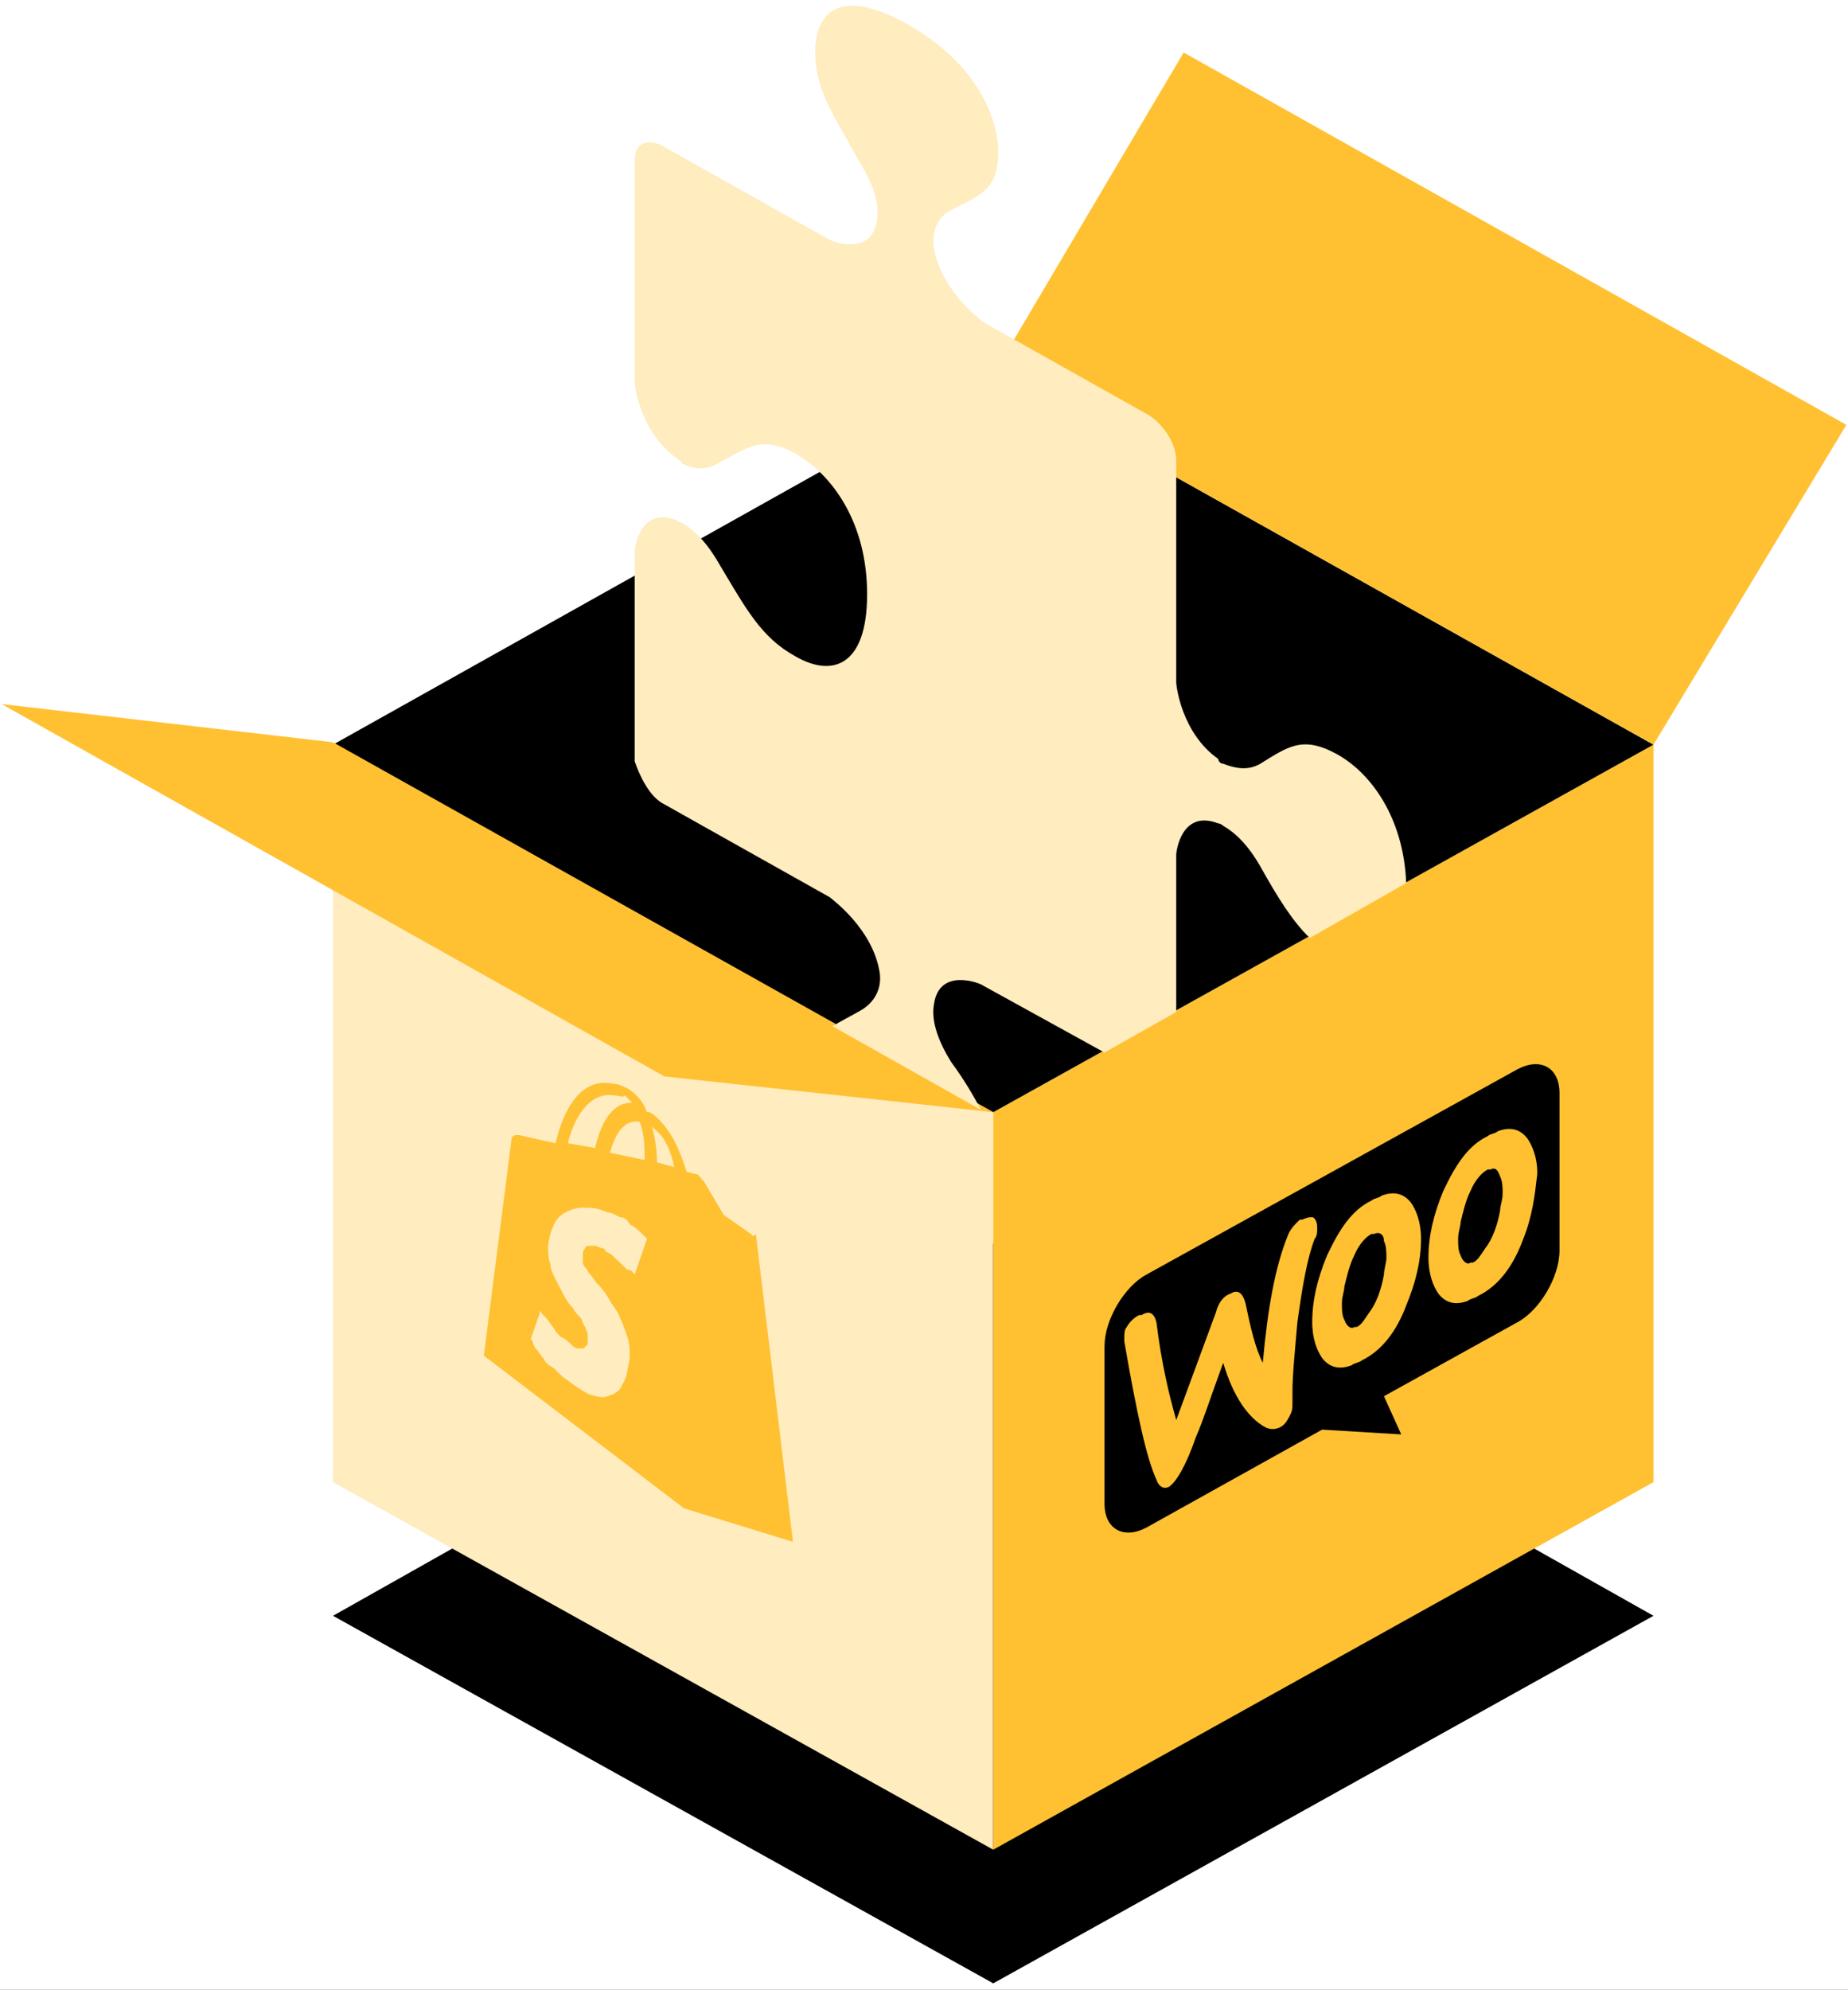
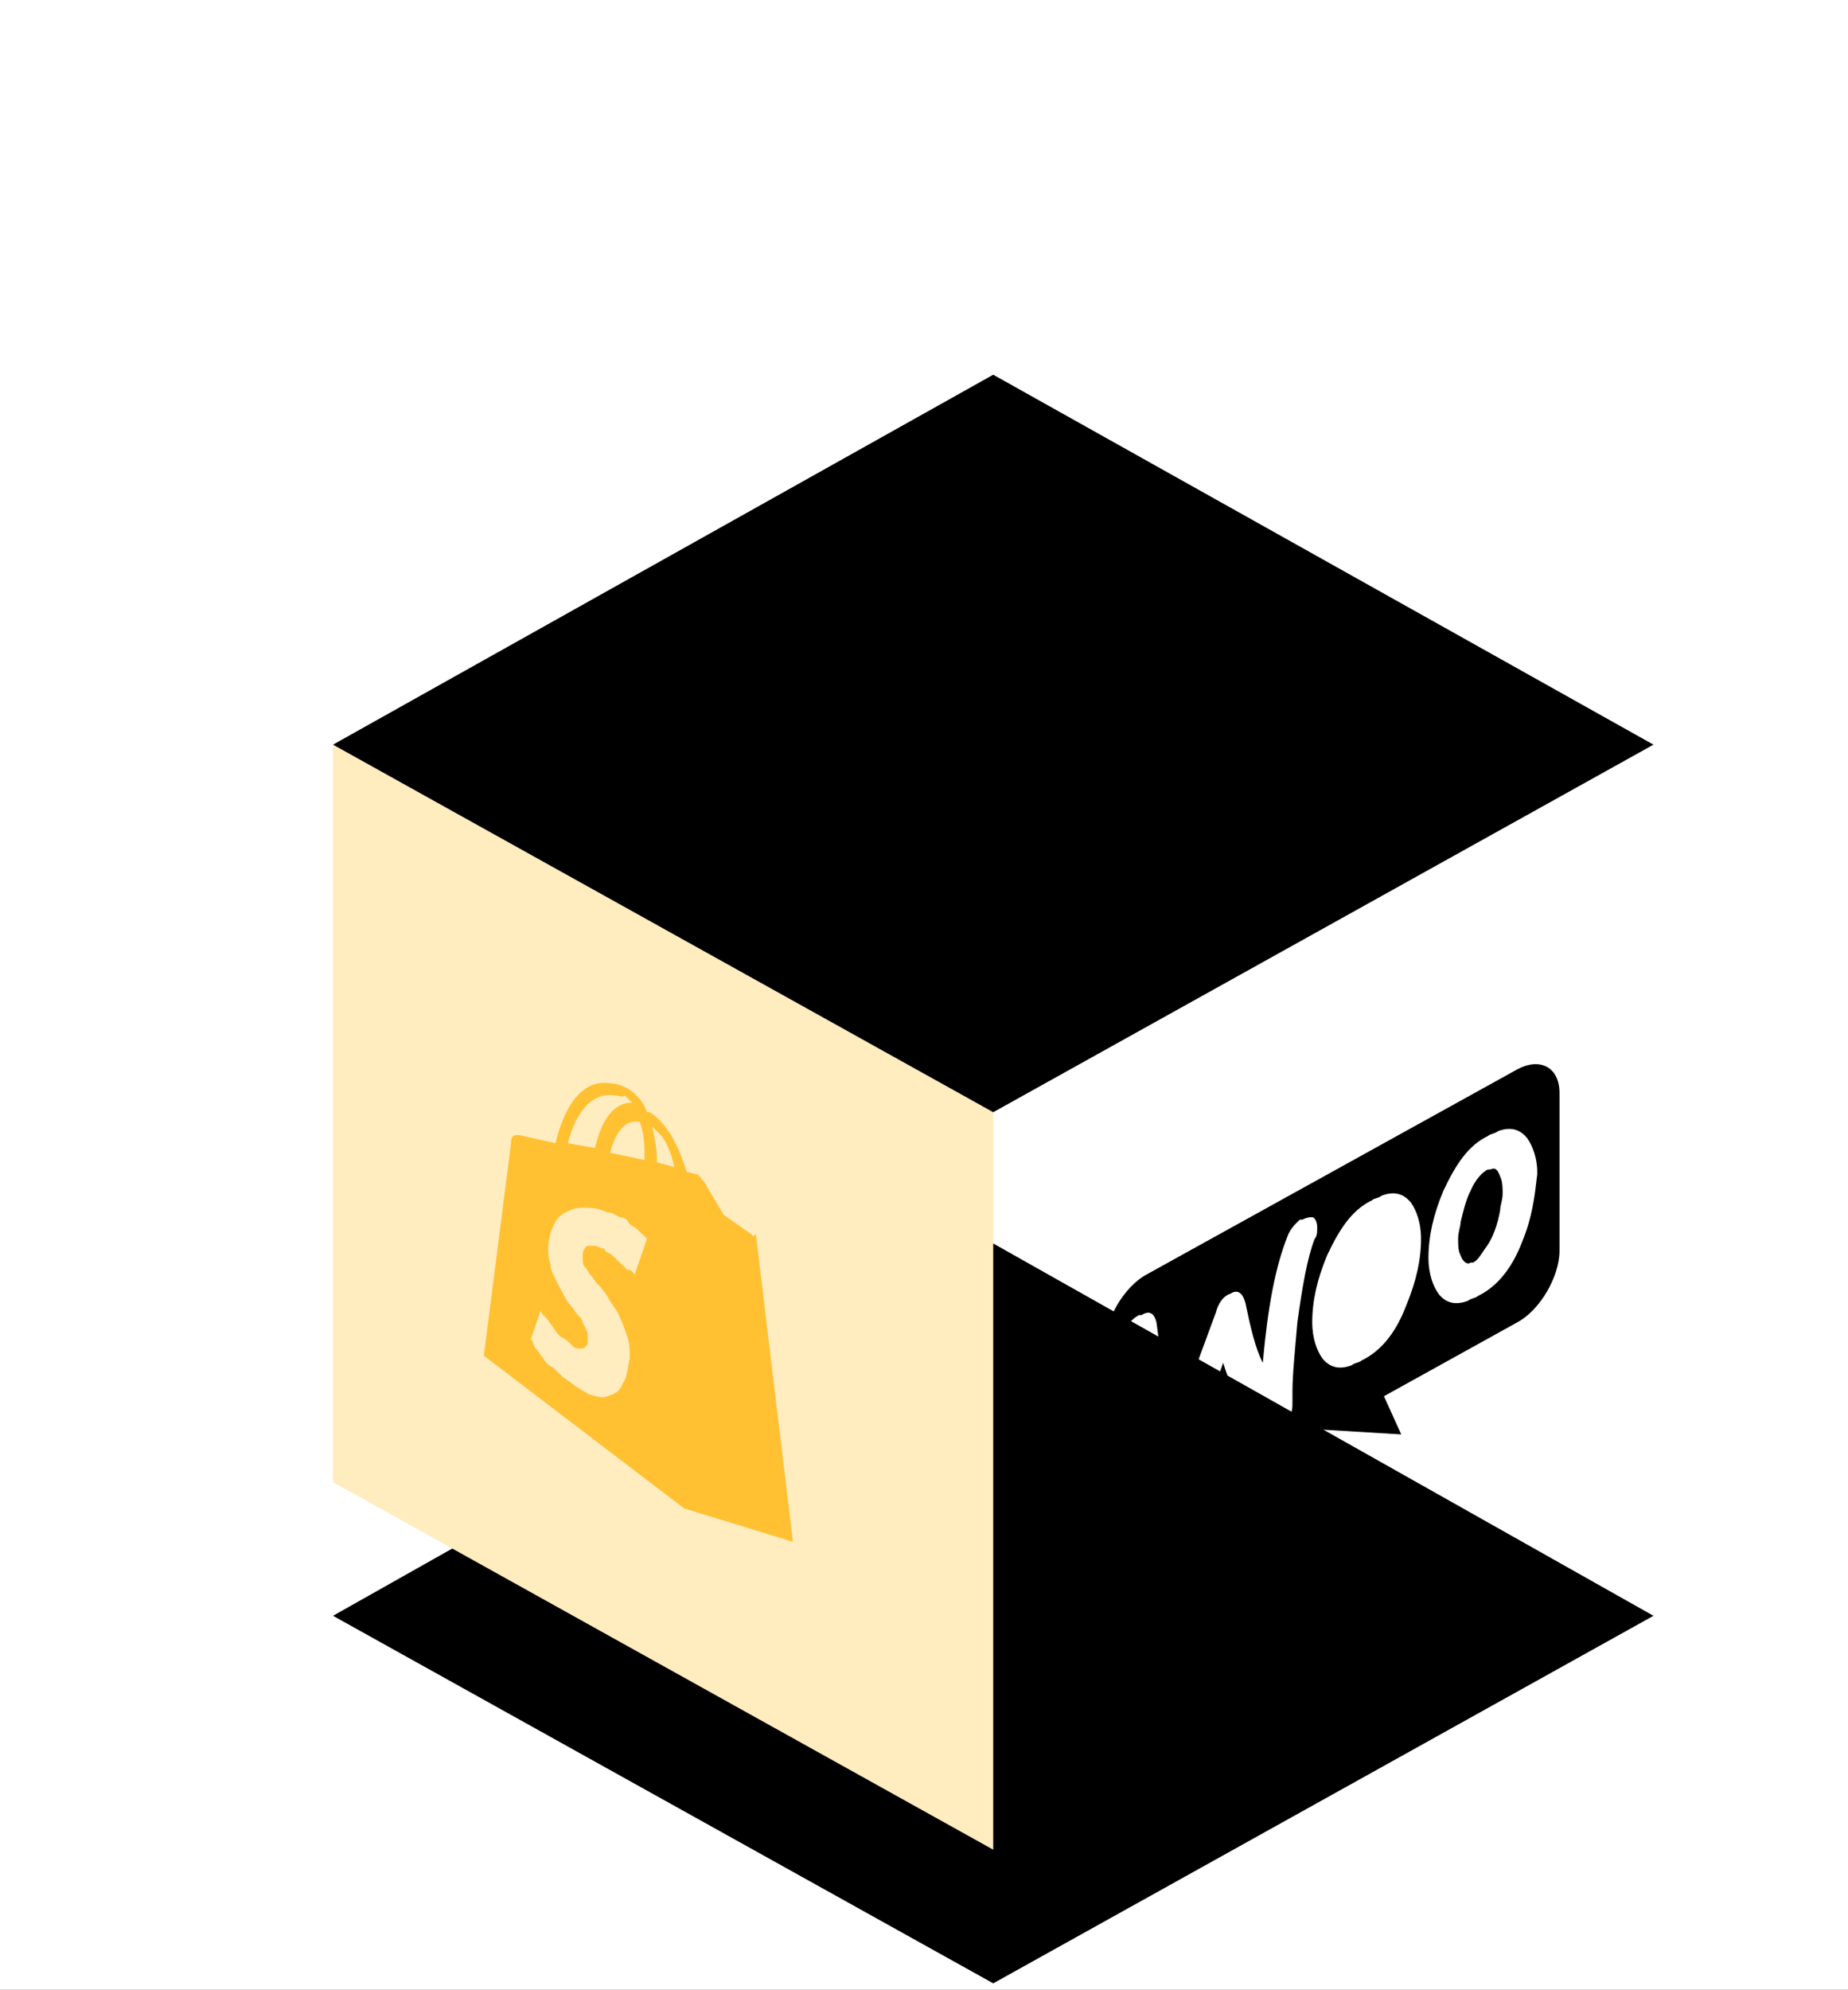
<svg xmlns="http://www.w3.org/2000/svg" xmlns:xlink="http://www.w3.org/1999/xlink" width="118px" height="127px" viewBox="0 0 118 127" version="1.1">
  <title>index_icons_x75_2-03</title>
  <desc>Created with Sketch.</desc>
  <defs>
    <rect id="path-1" x="0" y="0" width="499" height="382" rx="10" />
    <filter x="-9.5%" y="-10.3%" width="119.0%" height="124.9%" filterUnits="objectBoundingBox" id="filter-2">
      <feOffset dx="0" dy="8" in="SourceAlpha" result="shadowOffsetOuter1" />
      <feGaussianBlur stdDeviation="14.5" in="shadowOffsetOuter1" result="shadowBlurOuter1" />
      <feColorMatrix values="0 0 0 0 0.707   0 0 0 0 0.731   0 0 0 0 0.741  0 0 0 0.5 0" type="matrix" in="shadowBlurOuter1" />
    </filter>
  </defs>
  <g id="Index-page_desktop" stroke="none" stroke-width="1" fill="none" fill-rule="evenodd" transform="translate(-922, -1476)">
    <g id="No-Coding" transform="translate(730, 1444)">
      <g id="Rectangle-11-Copy">
        <use fill="black" fill-opacity="1" filter="url(#filter-2)" xlink:href="#path-1" />
        <use fill="#FFFFFF" fill-rule="evenodd" xlink:href="#path-1" />
      </g>
      <g id="index_icons_x75_2-03" transform="translate(192, 32)" fill-rule="nonzero">
        <polygon id="Shape" fill="#000000" points="21.263 103.131 63.421 79.367 105.579 103.131 63.421 126.591" />
        <polygon id="Shape" fill="#FFECBF" points="21.263 47.529 63.421 70.989 63.421 118.06 21.263 94.601" />
-         <polygon id="Shape" fill="#FFC132" points="105.579 47.529 63.421 70.989 63.421 118.06 105.579 94.601" />
        <polygon id="Shape" fill="#000000" points="21.263 47.529 63.421 23.917 105.579 47.529 63.421 70.989" />
-         <polygon id="Shape" fill="#FFC132" points="63.421 23.917 75.579 3.351 117.895 27.116 105.579 47.529" />
-         <polygon id="Shape" fill="#FFC132" points="21.263 47.376 0.105 44.939 42.421 68.703 63.421 70.989" />
-         <path d="M42.421,51.337 L53,57.278 C53.158,57.431 55.684,59.259 56.158,62.001 C56.316,62.915 56,63.829 55.053,64.438 C54.263,64.895 53.632,65.2 53.158,65.504 L62.632,70.836 C62.158,69.922 61.526,68.856 60.737,67.789 C59.789,66.266 59.474,65.047 59.632,64.133 C59.947,61.696 62.632,62.762 62.789,62.915 L70.526,67.18 L75.105,64.59 L75.105,54.536 C75.105,54.384 75.421,51.642 77.789,52.556 C77.947,52.556 78.105,52.708 78.105,52.708 C78.895,53.165 79.684,53.927 80.474,55.298 C81.579,57.278 82.526,58.802 83.632,59.868 L89.789,56.364 C89.632,52.251 87.579,49.357 85.368,48.138 C83.158,46.919 82.211,47.681 80.474,48.747 C79.684,49.204 78.895,49.052 78.105,48.747 C77.947,48.747 77.789,48.595 77.789,48.443 C75.421,46.767 75.105,43.72 75.105,43.568 L75.105,29.401 C75.105,28.334 74.316,27.116 73.368,26.506 L62.789,20.565 C62.632,20.413 60.105,18.585 59.632,15.843 C59.474,14.929 59.789,13.863 60.737,13.406 C62.474,12.492 63.737,12.187 63.737,9.749 C63.737,7.16 62,3.808 57.895,1.523 C53.789,-0.762 52.053,0.609 52.053,3.351 C52.053,5.789 53.316,7.464 54.895,10.359 C55.842,11.882 56.158,13.101 56,14.015 C55.684,16.452 53,15.386 52.842,15.234 L42.263,9.292 C41.316,8.835 40.526,9.14 40.526,10.207 L40.526,24.374 C40.526,24.526 40.842,27.573 43.211,29.248 C43.368,29.401 43.526,29.401 43.526,29.553 C44.316,30.01 45.105,30.01 45.895,29.553 C47.632,28.639 48.579,27.725 50.789,28.944 C53.158,30.315 55.368,33.362 55.368,37.932 C55.368,42.502 53.158,43.263 50.789,41.892 C48.579,40.674 47.632,38.846 45.895,35.951 C45.105,34.58 44.316,33.819 43.526,33.362 C43.368,33.362 43.211,33.209 43.211,33.209 C40.842,32.295 40.526,35.037 40.526,35.19 L40.526,48.595 C40.842,49.509 41.474,50.88 42.421,51.337 Z" id="Shape" fill="#FFECBF" />
        <g id="Group" transform="translate(70.053, 67.028)" fill="#000000">
-           <path d="M17.684,11.73 C17.684,11.73 17.526,11.73 17.526,11.73 C17.211,11.882 16.737,12.339 16.421,13.101 C16.105,13.71 15.947,14.472 15.789,15.081 C15.789,15.386 15.632,15.691 15.632,16.148 C15.632,16.605 15.632,16.909 15.789,17.214 C15.947,17.671 16.263,17.823 16.421,17.671 C16.421,17.671 16.579,17.671 16.579,17.671 C16.895,17.519 17.053,17.214 17.368,16.757 C17.842,16.148 18.158,15.234 18.316,14.32 C18.316,14.015 18.474,13.558 18.474,13.253 C18.474,12.949 18.474,12.492 18.316,12.187 C18.316,11.73 18,11.578 17.684,11.73 Z" id="Shape" />
          <g id="Shape">
            <path d="M25.105,7.617 C25.105,7.617 24.947,7.617 24.947,7.617 C24.632,7.769 24.158,8.226 23.842,8.988 C23.526,9.597 23.368,10.359 23.211,10.968 C23.211,11.273 23.053,11.578 23.053,12.035 C23.053,12.492 23.053,12.796 23.211,13.101 C23.368,13.558 23.684,13.71 23.842,13.558 C23.842,13.558 24,13.558 24,13.558 C24.316,13.406 24.474,13.101 24.789,12.644 C25.263,12.035 25.579,11.121 25.737,10.207 C25.737,9.902 25.895,9.597 25.895,9.14 C25.895,8.835 25.895,8.378 25.737,8.074 C25.579,7.617 25.421,7.464 25.105,7.617 Z" />
            <path d="M29.526,2.742 C29.526,1.066 28.263,0.457 26.842,1.219 L3.158,14.32 C1.737,15.081 0.474,17.214 0.474,18.89 L0.474,28.944 C0.474,30.62 1.737,31.229 3.158,30.467 L14.368,24.221 L19.421,24.526 L18.316,22.089 L26.842,17.366 C28.263,16.605 29.526,14.472 29.526,12.796 L29.526,2.742 Z M12.474,22.393 C12.474,22.393 12.474,22.393 12.474,22.393 C12.474,22.85 12.474,23.003 12.316,23.307 C12.158,23.612 12,23.917 11.684,24.069 C11.684,24.069 11.684,24.069 11.684,24.069 C11.368,24.221 11.053,24.221 10.737,24.069 C9.632,23.46 8.684,22.089 8.053,19.956 C7.263,22.089 6.789,23.612 6.316,24.678 C5.684,26.506 5.053,27.573 4.579,27.877 C4.579,27.877 4.579,27.877 4.579,27.877 C4.263,28.03 3.947,27.877 3.789,27.42 C3.158,26.049 2.526,23.155 1.737,18.585 C1.737,18.585 1.737,18.433 1.737,18.433 C1.737,18.128 1.737,17.823 1.895,17.671 C2.053,17.366 2.368,17.062 2.684,16.909 C2.684,16.909 2.684,16.909 2.842,16.909 C3.316,16.605 3.632,16.757 3.789,17.366 C4.105,19.956 4.579,21.936 5.053,23.612 L7.579,16.757 C7.737,16.148 8.053,15.691 8.526,15.538 C8.526,15.538 8.526,15.538 8.526,15.538 C9,15.234 9.316,15.538 9.474,16.148 C9.789,17.671 10.105,19.042 10.579,19.956 C10.895,16.452 11.368,13.863 12.158,11.882 C12.316,11.425 12.632,11.121 12.947,10.816 C12.947,10.816 12.947,10.816 13.105,10.816 C13.421,10.664 13.579,10.664 13.737,10.664 C13.895,10.664 14.053,10.968 14.053,11.273 C14.053,11.273 14.053,11.273 14.053,11.425 C14.053,11.578 14.053,11.882 13.895,12.035 C13.421,13.253 13.105,15.081 12.789,17.366 C12.632,19.194 12.474,20.718 12.474,21.784 C12.474,21.936 12.474,22.089 12.474,22.393 Z M19.737,16.3 C19.105,17.976 18.158,19.194 16.895,19.804 C16.737,19.956 16.421,19.956 16.263,20.108 C15.474,20.413 14.842,20.261 14.368,19.651 C14.053,19.194 13.737,18.433 13.737,17.366 C13.737,15.995 14.053,14.624 14.684,13.101 C15.474,11.425 16.263,10.207 17.526,9.597 C17.684,9.445 18,9.445 18.158,9.292 C18.947,8.988 19.579,9.14 20.053,9.749 C20.368,10.207 20.684,10.968 20.684,12.035 C20.684,13.406 20.368,14.777 19.737,16.3 Z M27.158,12.187 C26.526,13.863 25.579,15.081 24.316,15.691 C24.158,15.843 23.842,15.843 23.684,15.995 C22.895,16.3 22.263,16.148 21.789,15.538 C21.474,15.081 21.158,14.32 21.158,13.253 C21.158,11.882 21.474,10.511 22.105,8.988 C22.895,7.312 23.684,6.093 24.947,5.484 C25.105,5.332 25.421,5.332 25.579,5.179 C26.368,4.875 27,5.027 27.474,5.636 C27.789,6.093 28.105,6.855 28.105,7.769 C28.105,7.769 28.105,7.921 28.105,7.921 C27.947,9.292 27.789,10.664 27.158,12.187 Z" />
          </g>
        </g>
        <path d="M48.263,78.758 L50.632,98.409 L43.684,96.276 L30.895,86.527 L32.632,72.969 C32.632,72.969 32.632,72.512 32.789,72.512 C32.947,72.36 33.421,72.512 33.421,72.512 L35.474,72.969 C35.789,71.598 36.737,68.703 39.105,69.16 C39.421,69.16 39.737,69.313 40.053,69.465 C40.368,69.617 40.842,70.074 41,70.379 C41.158,70.532 41.158,70.684 41.316,70.989 C41.316,70.989 41.474,70.989 41.474,70.989 C41.789,71.141 42.263,71.598 42.579,72.055 C43.053,72.664 43.526,73.731 43.842,74.797 L44.474,74.949 C44.474,74.949 44.632,74.949 44.632,75.102 C44.632,75.102 44.789,75.102 44.789,75.254 L44.947,75.406 L46.211,77.539 L47.947,78.758 L48.105,78.91 L48.263,78.758 Z M40.526,81.347 L41.316,79.062 C41.158,78.91 41,78.758 40.842,78.605 C40.684,78.453 40.526,78.301 40.211,78.148 C40.053,77.844 39.895,77.691 39.579,77.691 C39.263,77.539 39.105,77.387 38.789,77.387 C38.158,77.082 37.684,77.082 37.211,77.082 C36.737,77.082 36.421,77.234 36.105,77.387 C35.789,77.539 35.474,77.844 35.316,78.301 C35.158,78.605 35,79.215 35,79.672 C35,79.976 35,80.281 35.158,80.738 C35.158,81.043 35.316,81.347 35.474,81.652 C35.632,81.957 35.789,82.261 35.947,82.566 C36.105,82.871 36.263,83.175 36.579,83.48 C36.737,83.785 36.895,83.937 37.053,84.089 C37.211,84.242 37.211,84.546 37.368,84.699 C37.368,84.851 37.526,85.003 37.526,85.156 C37.526,85.308 37.526,85.46 37.526,85.613 C37.526,85.765 37.526,85.917 37.368,85.917 C37.368,86.07 37.211,86.07 37.211,86.07 C37.053,86.07 37.053,86.07 36.895,86.07 C36.895,86.07 36.737,86.07 36.579,85.917 C36.579,85.917 36.421,85.765 36.421,85.765 C36.263,85.613 36.105,85.46 35.789,85.308 C35.632,85.156 35.474,85.003 35.316,84.699 C35.158,84.546 35,84.242 34.842,84.089 C34.684,83.937 34.526,83.785 34.526,83.632 L33.895,85.46 C34.053,85.613 34.053,85.917 34.211,86.07 C34.368,86.222 34.526,86.527 34.684,86.679 C34.842,86.984 35,87.136 35.316,87.288 C35.474,87.441 35.789,87.745 35.947,87.898 C36.421,88.202 36.737,88.507 37.053,88.659 C37.211,88.812 37.368,88.812 37.526,88.964 C38,89.116 38.474,89.269 38.789,89.116 C39.263,88.964 39.579,88.812 39.737,88.355 C40.053,87.898 40.053,87.441 40.211,86.679 C40.211,86.222 40.211,85.765 40.053,85.308 C39.895,84.851 39.737,84.394 39.579,84.089 C39.421,83.632 39.105,83.328 38.947,83.023 C38.789,82.718 38.474,82.261 38.158,81.957 C38,81.804 37.842,81.5 37.684,81.347 C37.526,81.195 37.526,81.043 37.368,80.89 C37.211,80.738 37.211,80.586 37.211,80.433 C37.211,80.281 37.211,80.129 37.211,80.129 C37.211,79.976 37.211,79.824 37.368,79.672 C37.368,79.519 37.526,79.519 37.684,79.519 C37.842,79.519 37.842,79.519 38,79.519 C38.158,79.519 38.316,79.672 38.474,79.672 C38.474,79.672 38.632,79.672 38.632,79.824 C38.789,79.976 38.947,79.976 39.105,80.129 C39.263,80.281 39.421,80.433 39.579,80.586 C39.737,80.738 39.895,80.89 40.053,81.043 C40.368,81.043 40.368,81.195 40.526,81.347 Z M39.263,69.922 C37.526,69.617 36.579,71.598 36.263,72.969 L38,73.274 C38.316,71.903 38.947,70.379 40.368,70.379 C40.211,70.227 40.053,70.074 39.895,69.922 C39.737,70.074 39.579,69.922 39.263,69.922 Z M41.158,74.035 C41.158,73.274 41.158,72.36 40.842,71.598 C39.737,71.446 39.263,72.512 38.947,73.578 L41.158,74.035 Z M41.947,74.188 L43.053,74.492 C42.895,73.731 42.579,72.817 42.105,72.36 C41.947,72.207 41.789,72.055 41.632,71.903 C41.789,72.512 41.947,73.274 41.947,74.035 C41.947,74.035 41.947,74.035 41.947,74.188 Z" id="Shape" fill="#FFC132" />
      </g>
    </g>
  </g>
</svg>